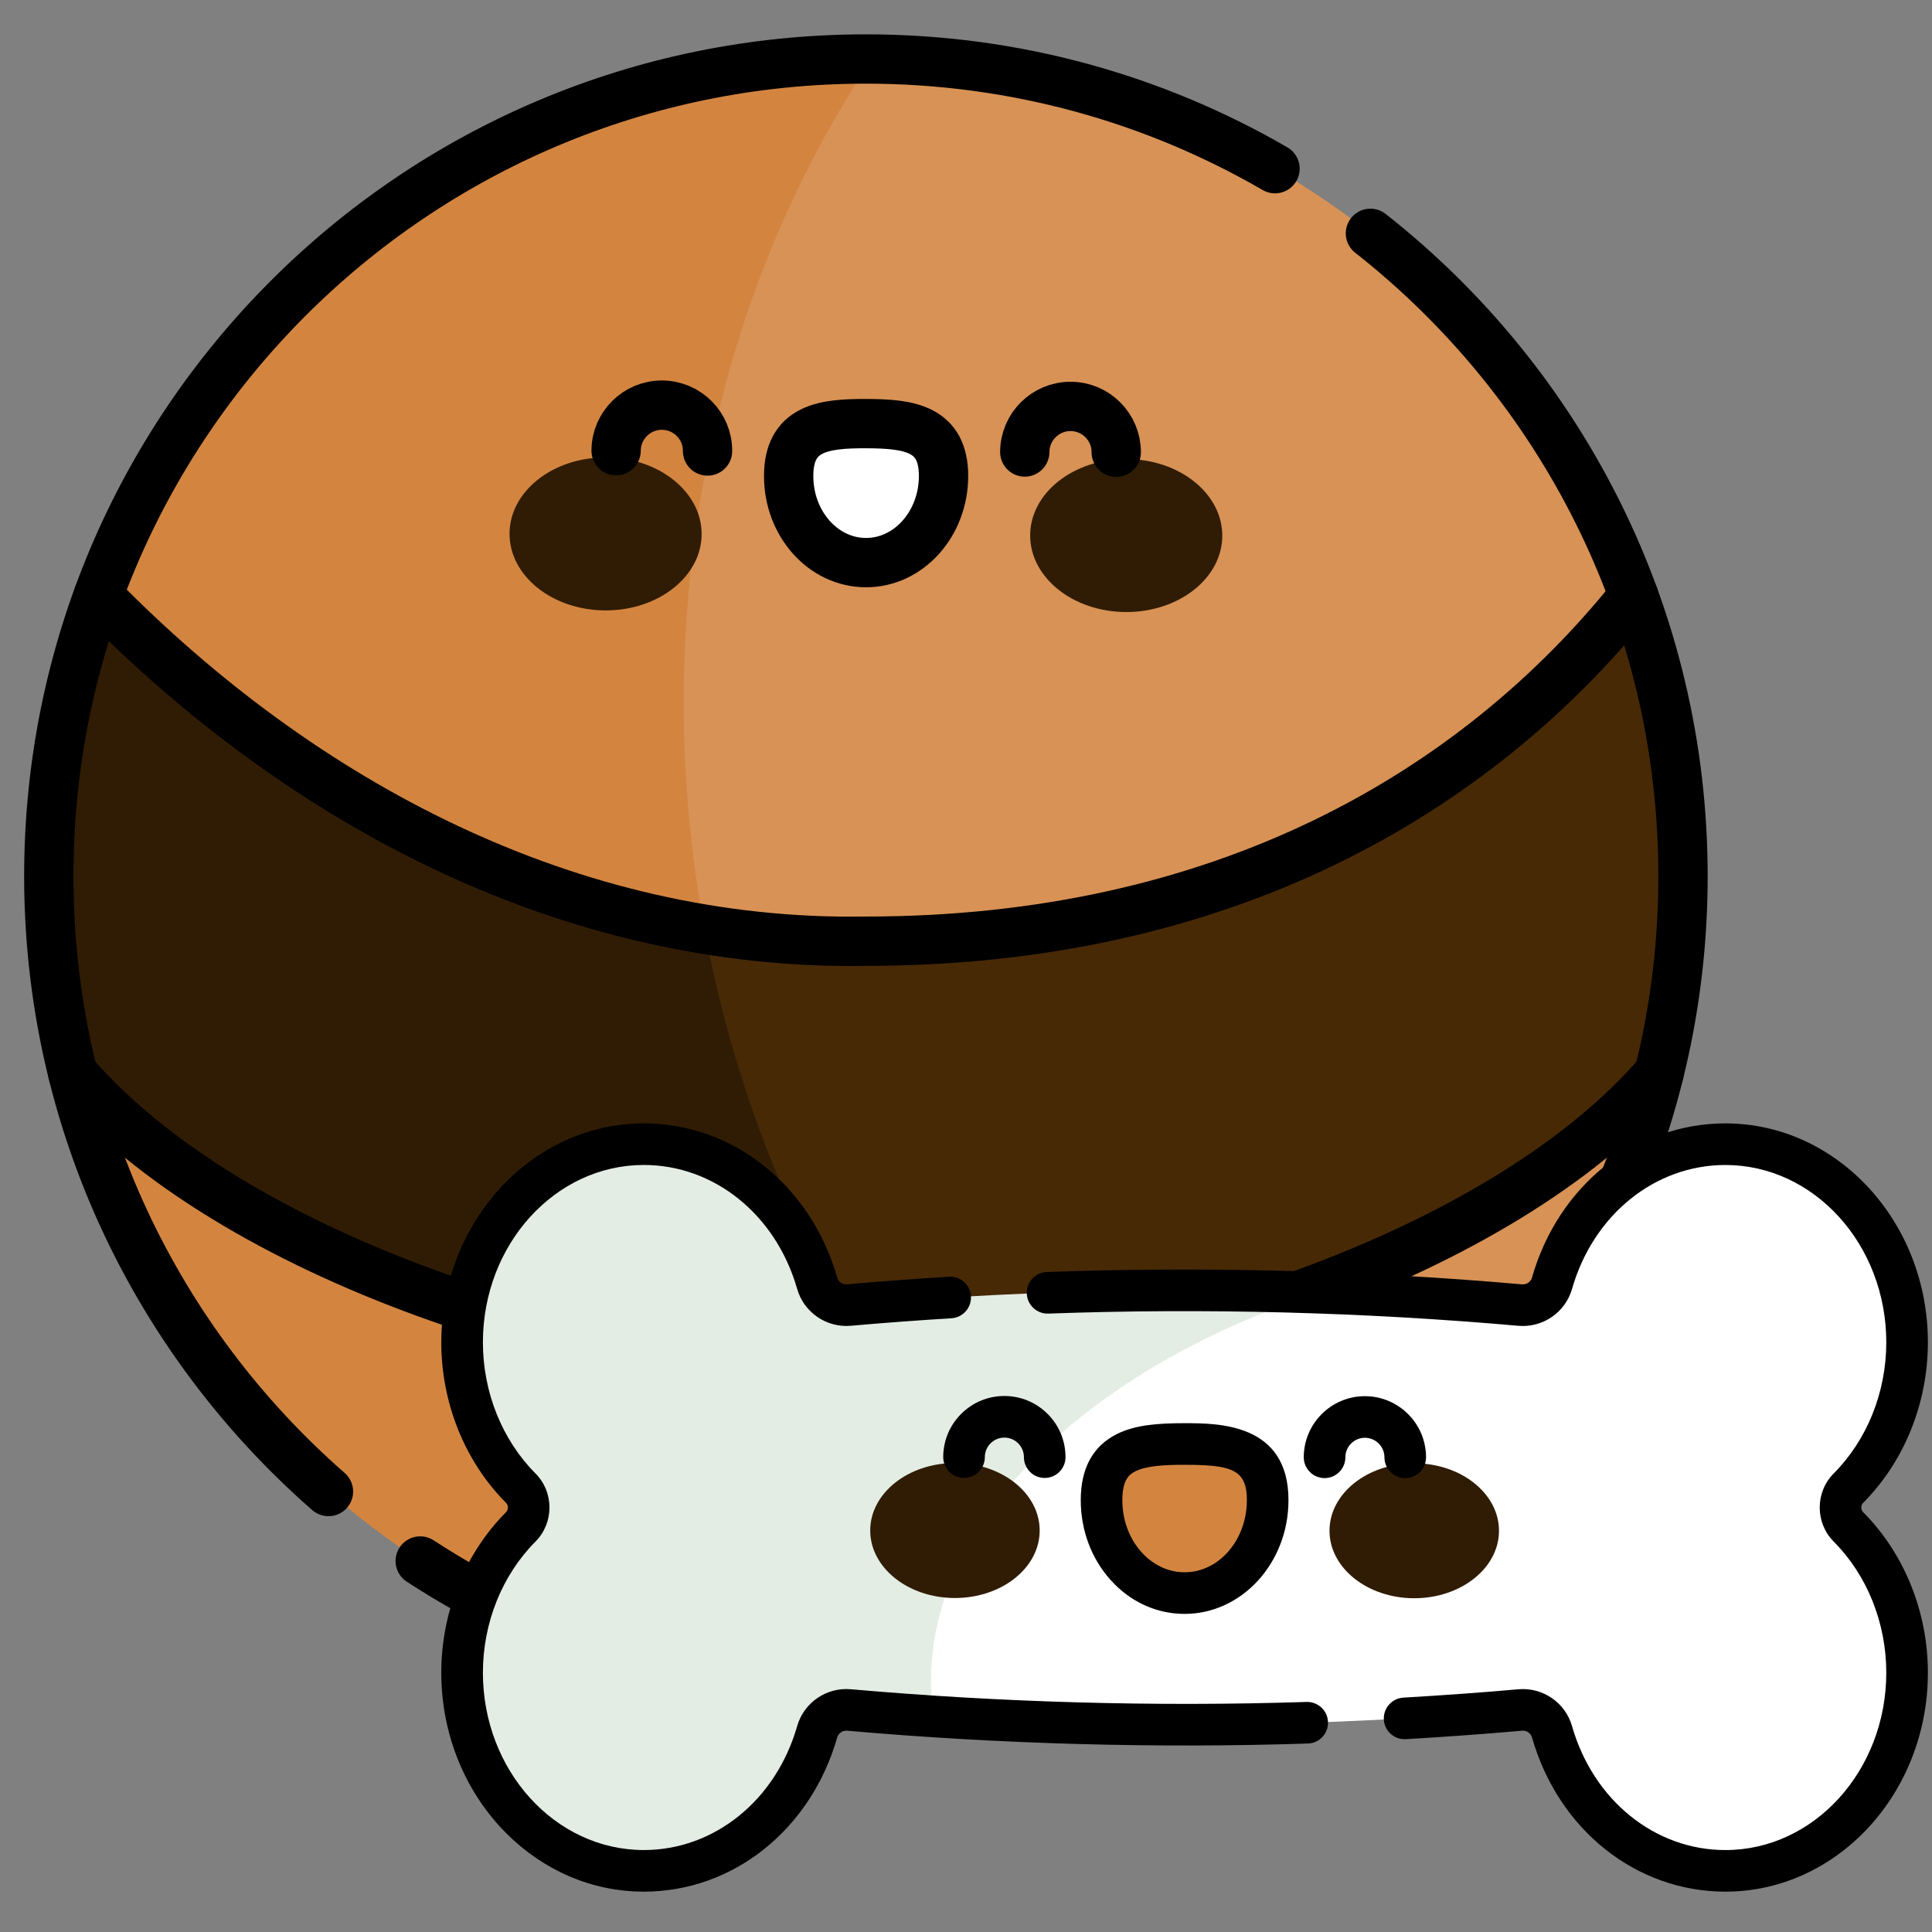
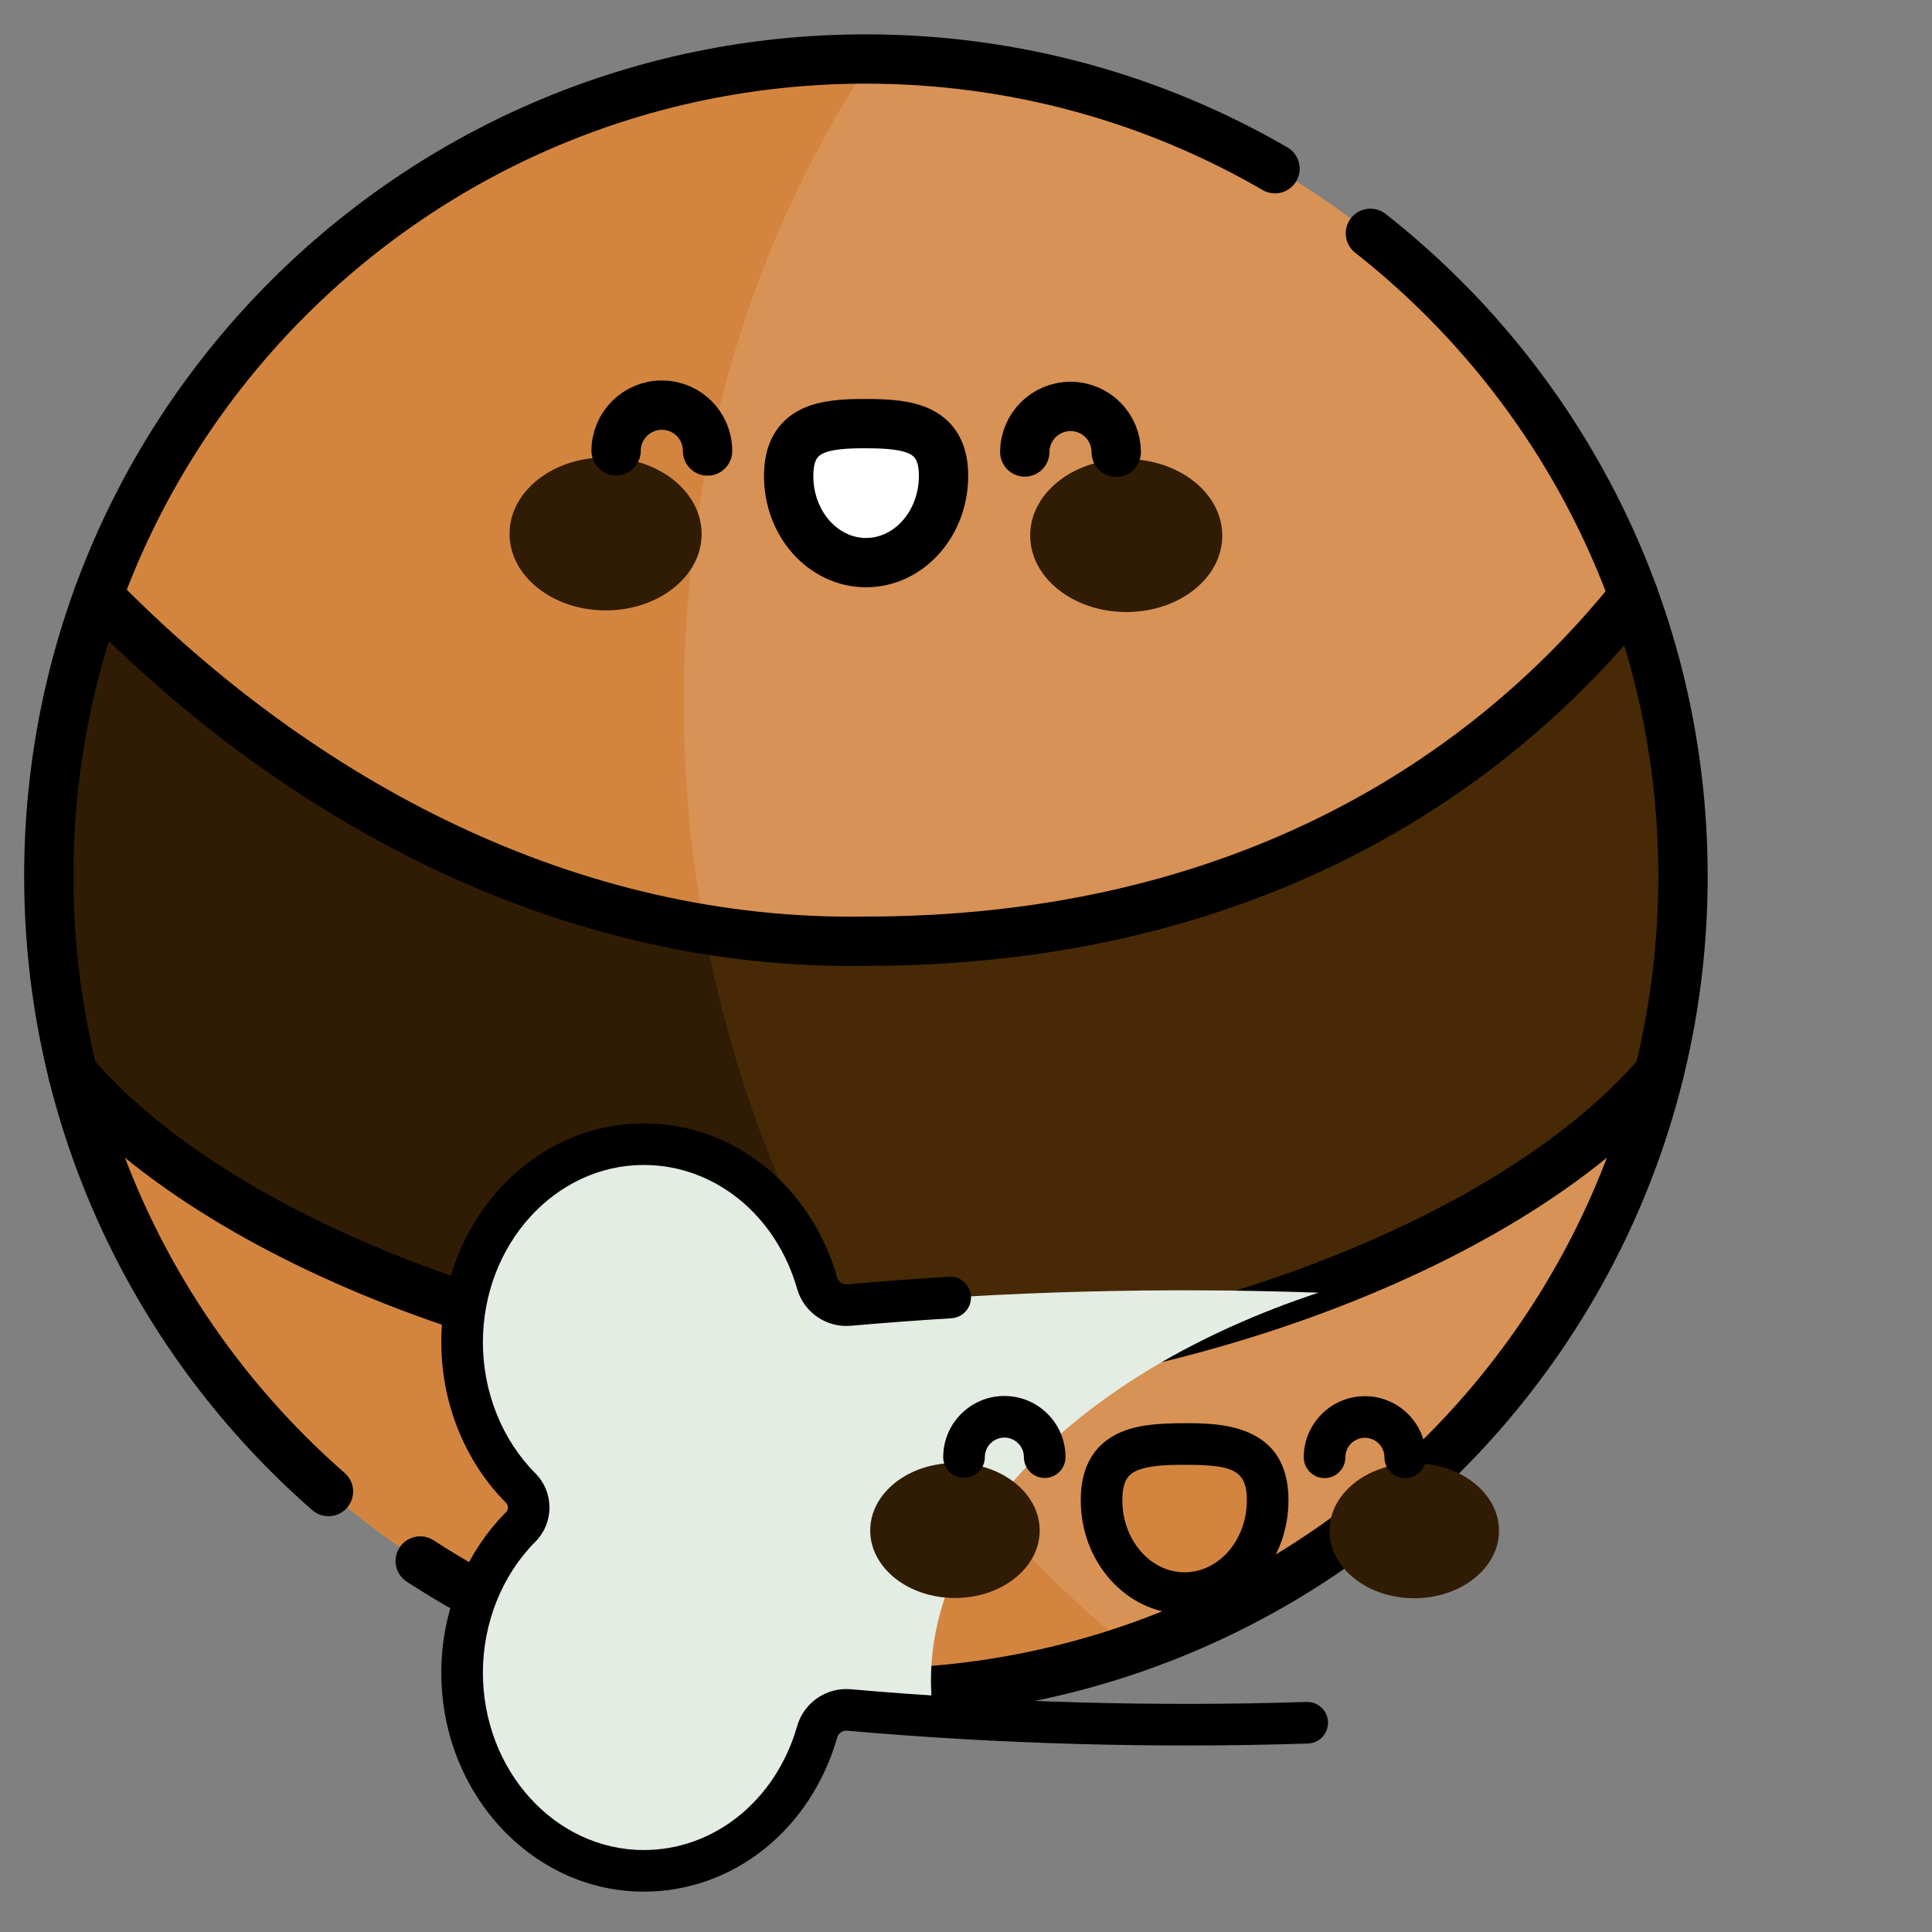
<svg xmlns="http://www.w3.org/2000/svg" width="80" height="80" viewBox="0 0 80 80" fill="none">
  <rect x="0" y="0" width="80" height="80" fill="#808080" stroke="none" />
  <g id="customer-step_image">
    <g id="ball-n-bone">
      <g id="ball" clip-path="url(#clip0_2423_10058)">
        <g id="Group">
          <g id="Group_2">
            <g id="Group_3">
              <path id="Vector" d="M68.697 44.442C65.929 55.615 57.607 64.597 46.832 68.291C38.399 65.093 35.094 59.398 34.748 53.942C35.119 53.949 35.488 53.951 35.855 53.951C47.231 53.951 58.062 49.984 68.697 44.442Z" fill="#D89255" />
              <path id="Vector_2" d="M46.832 68.291C43.39 69.472 39.697 70.111 35.855 70.111C19.985 70.111 6.667 59.184 3.014 44.442C12.178 51.119 23.706 53.778 34.748 53.942C37.696 59.207 41.699 64.096 46.832 68.291Z" fill="#D38540" />
              <path id="Vector_3" d="M67.646 24.672C64.124 34.404 50.612 41.899 35.855 41.899C33.907 41.932 31.87 41.765 29.809 41.42C21.593 27.419 23.07 10.246 36.106 2.445C50.606 2.55 62.938 11.777 67.646 24.672Z" fill="#D89255" />
              <path id="Vector_4" d="M29.809 41.42C18.908 39.601 7.286 32.852 4.065 24.672C8.8 11.702 21.247 2.443 35.855 2.443C35.938 2.443 36.023 2.443 36.106 2.445C28.892 13.191 26.424 27.7 29.809 41.42Z" fill="#D38540" />
              <path id="Vector_5" d="M69.69 36.278C69.69 39.093 69.345 41.827 68.697 44.443C62.347 51.836 47.849 56.739 36.568 56.938C30.032 52.507 27.405 44.443 29.174 38.479C31.356 38.839 33.586 39.012 35.855 38.973C50.612 38.973 61.093 32.856 67.646 24.672C68.968 28.292 69.69 32.2 69.69 36.278Z" fill="#472906" />
              <path id="Vector_6" d="M36.568 56.938C36.329 56.943 36.091 56.946 35.856 56.946C24.48 56.946 9.5 51.994 3.014 44.443C2.366 41.827 2.021 39.093 2.021 36.278C2.021 32.2 2.743 28.292 4.065 24.672C10.927 31.674 19.578 36.896 29.175 38.479C30.36 44.883 32.787 51.188 36.568 56.938Z" fill="#301C04" />
              <path id="Vector_7" d="M29.053 22.121C29.048 23.87 27.263 25.283 25.066 25.276C22.87 25.269 21.093 23.845 21.099 22.096C21.104 20.347 22.889 18.934 25.086 18.941C27.283 18.948 29.059 20.372 29.053 22.121Z" fill="#301C04" />
              <path id="Vector_8" d="M42.657 22.163C42.652 23.913 44.428 25.336 46.625 25.343C48.821 25.35 50.607 23.938 50.612 22.188C50.618 20.439 48.841 19.015 46.645 19.008C44.448 19.002 42.663 20.414 42.657 22.163Z" fill="#301C04" />
-               <path id="Vector_9" d="M39.07 19.719C39.076 17.737 37.641 17.546 35.87 17.541C34.099 17.535 32.663 17.717 32.657 19.698C32.65 21.68 34.081 23.291 35.852 23.297C37.623 23.302 39.064 21.7 39.07 19.719Z" fill="white" />
+               <path id="Vector_9" d="M39.07 19.719C39.076 17.737 37.641 17.546 35.87 17.541C34.099 17.535 32.663 17.717 32.657 19.698C32.65 21.68 34.081 23.291 35.852 23.297Z" fill="white" />
            </g>
            <g id="_x30_3_Ball">
              <path id="Vector_10" d="M17.4 64.638C22.708 68.099 29.046 70.112 35.856 70.112C54.542 70.112 69.69 54.964 69.69 36.278C69.69 25.476 64.627 15.856 56.746 9.662" stroke="black" stroke-width="2.042" stroke-miterlimit="10" stroke-linecap="round" stroke-linejoin="round" />
              <path id="Vector_11" d="M52.796 6.985C47.814 4.097 42.028 2.443 35.856 2.443C17.169 2.443 2.021 17.591 2.021 36.278C2.021 46.442 6.505 55.559 13.601 61.761" stroke="black" stroke-width="2.042" stroke-miterlimit="10" stroke-linecap="round" stroke-linejoin="round" />
              <path id="Vector_12" d="M4.065 24.672C12.487 33.266 23.605 39.178 35.855 38.973C50.611 38.973 61.093 32.856 67.646 24.672" stroke="black" stroke-width="2.042" stroke-miterlimit="10" stroke-linecap="round" stroke-linejoin="round" />
              <path id="Vector_13" d="M68.697 44.442C62.212 51.992 47.231 56.945 35.855 56.945C24.48 56.945 9.5 51.993 3.014 44.442" stroke="black" stroke-width="2.042" stroke-miterlimit="10" stroke-linecap="round" stroke-linejoin="round" />
              <path id="Vector_14" d="M39.07 19.719C39.076 17.737 37.641 17.546 35.87 17.541C34.099 17.535 32.663 17.717 32.657 19.698C32.65 21.68 34.081 23.291 35.852 23.297C37.623 23.302 39.064 21.7 39.07 19.719Z" stroke="black" stroke-width="2.042" stroke-miterlimit="10" stroke-linecap="round" stroke-linejoin="round" />
              <path id="Vector_15" d="M29.298 18.675C29.302 17.629 28.457 16.779 27.411 16.776C26.366 16.773 25.515 17.618 25.512 18.663" stroke="black" stroke-width="2.042" stroke-miterlimit="10" stroke-linecap="round" stroke-linejoin="round" />
              <path id="Vector_16" d="M42.434 18.716C42.438 17.671 43.288 16.826 44.333 16.829C45.379 16.832 46.224 17.683 46.221 18.728" stroke="black" stroke-width="2.042" stroke-miterlimit="10" stroke-linecap="round" stroke-linejoin="round" />
            </g>
          </g>
        </g>
      </g>
      <g id="Vector_17">
-         <path d="M71.439 77.468C68.067 77.468 65.214 75.046 64.259 71.71C64.094 71.133 63.539 70.754 62.941 70.806C54.848 71.518 46.753 71.608 38.659 71.074C35.154 68.442 33.575 64.242 35.351 61.682C38.051 57.791 48.456 55.585 54.596 53.527C57.378 53.624 60.16 53.795 62.941 54.039C63.539 54.092 64.094 53.713 64.259 53.135C65.214 49.8 68.067 47.377 71.439 47.378C75.594 47.378 78.962 51.052 78.962 55.584C78.962 57.972 78.026 60.121 76.534 61.62C76.094 62.063 76.094 62.782 76.534 63.226C78.026 64.725 78.962 66.874 78.962 69.261C78.962 73.794 75.594 77.468 71.439 77.468Z" fill="white" />
        <path d="M33.844 71.71C32.889 75.046 30.037 77.468 26.664 77.467C22.51 77.467 19.141 73.794 19.141 69.261C19.141 66.873 20.077 64.725 21.569 63.226C22.009 62.782 22.009 62.063 21.569 61.619C20.077 60.12 19.141 57.972 19.141 55.584C19.141 51.051 22.51 47.378 26.664 47.378C30.037 47.377 32.889 49.799 33.844 53.135C34.009 53.712 34.564 54.092 35.162 54.039C41.64 53.47 48.118 53.299 54.596 53.527C44.633 56.817 37.95 63.484 38.592 70.522C38.609 70.708 38.631 70.892 38.659 71.074C37.493 70.998 36.328 70.908 35.162 70.806C34.564 70.753 34.009 71.133 33.844 71.71Z" fill="#E3EDE3" />
        <path d="M55.052 63.384C55.051 64.927 56.622 66.178 58.559 66.18C60.497 66.18 62.069 64.93 62.07 63.387C62.071 61.844 60.5 60.592 58.562 60.591C56.624 60.59 55.053 61.84 55.052 63.384Z" fill="#301C04" />
        <path d="M43.051 63.377C43.05 64.921 41.479 66.171 39.541 66.17C37.603 66.169 36.033 64.917 36.034 63.374C36.034 61.831 37.606 60.58 39.544 60.581C41.482 60.582 43.052 61.834 43.051 63.377Z" fill="#301C04" />
        <path d="M45.613 62.116C45.614 59.99 47.154 59.791 49.054 59.792C50.953 59.793 52.493 59.994 52.492 62.12C52.491 64.245 50.95 65.967 49.051 65.966C47.151 65.966 45.612 64.242 45.613 62.116Z" fill="#D38540" />
        <path d="M46.156 65.602C46.095 65.54 46.035 65.477 45.977 65.412C45.186 64.526 44.751 63.356 44.752 62.116C44.752 60.803 45.25 59.886 46.232 59.389C46.983 59.008 47.903 58.931 49.054 58.931C50.45 58.932 53.355 58.933 53.353 62.12C53.352 64.717 51.421 66.829 49.05 66.828C47.966 66.827 46.948 66.394 46.156 65.602ZM51.321 61.088C50.964 60.732 50.267 60.655 49.053 60.654C48.271 60.654 47.483 60.686 47.01 60.925C46.732 61.066 46.475 61.308 46.474 62.117C46.474 62.933 46.753 63.696 47.261 64.265C47.746 64.807 48.381 65.105 49.051 65.105C50.472 65.106 51.63 63.767 51.63 62.119C51.631 61.636 51.541 61.309 51.321 61.088Z" fill="black" />
        <path d="M54.239 60.952C54.083 60.796 53.986 60.581 53.986 60.343C53.987 58.947 55.123 57.812 56.519 57.813C57.915 57.814 59.05 58.95 59.049 60.345C59.049 60.821 58.663 61.207 58.188 61.206C57.712 61.206 57.326 60.82 57.327 60.345C57.327 59.899 56.964 59.536 56.518 59.535C56.072 59.535 55.709 59.898 55.709 60.344C55.709 60.819 55.323 61.205 54.847 61.205C54.609 61.205 54.394 61.108 54.239 60.952Z" fill="black" />
        <path d="M39.31 60.945C39.154 60.789 39.057 60.573 39.057 60.335C39.058 59.659 39.321 59.023 39.8 58.546C40.278 58.068 40.914 57.805 41.59 57.805C42.266 57.806 42.901 58.069 43.379 58.547L43.38 58.547C43.858 59.026 44.12 59.662 44.12 60.338C44.12 60.813 43.734 61.199 43.258 61.199C42.783 61.199 42.397 60.813 42.398 60.337C42.398 59.891 42.035 59.528 41.589 59.528C41.143 59.528 40.78 59.89 40.78 60.336C40.78 60.812 40.394 61.197 39.918 61.197C39.681 61.197 39.465 61.1 39.31 60.945Z" fill="black" />
        <path d="M20.97 75.918C19.312 74.261 18.273 71.89 18.273 69.261C18.273 66.749 19.249 64.328 20.952 62.618C21.058 62.511 21.058 62.335 20.951 62.227C19.249 60.517 18.273 58.096 18.273 55.584C18.273 50.584 22.034 46.517 26.657 46.517C30.354 46.516 33.572 49.081 34.665 52.898C34.717 53.079 34.891 53.198 35.08 53.181C36.465 53.059 37.882 52.954 39.292 52.867C39.767 52.837 40.175 53.199 40.204 53.673C40.234 54.148 39.872 54.557 39.398 54.586C38.002 54.672 36.6 54.777 35.231 54.897C34.221 54.986 33.287 54.344 33.009 53.372C32.13 50.301 29.578 48.238 26.657 48.239C22.984 48.239 19.996 51.534 19.996 55.584C19.996 57.644 20.789 59.622 22.173 61.012C22.945 61.79 22.945 63.055 22.174 63.833C20.789 65.223 19.996 67.201 19.996 69.261C19.996 73.311 22.984 76.606 26.657 76.606C29.578 76.607 32.13 74.544 33.009 71.473C33.287 70.501 34.221 69.859 35.231 69.948C41.491 70.498 47.84 70.675 54.101 70.474C54.577 70.459 54.975 70.832 54.99 71.308C55.005 71.783 54.632 72.181 54.157 72.196C47.827 72.399 41.408 72.22 35.08 71.665C34.891 71.648 34.717 71.767 34.666 71.947C33.572 75.766 30.354 78.33 26.657 78.329C24.465 78.329 22.466 77.414 20.97 75.918Z" fill="black" />
-         <path d="M57.553 71.764C57.409 71.62 57.315 71.424 57.302 71.205C57.275 70.73 57.637 70.323 58.112 70.295C59.717 70.202 61.319 70.086 62.872 69.949C63.882 69.86 64.816 70.501 65.094 71.474C65.973 74.545 68.525 76.608 71.446 76.607C75.119 76.607 78.107 73.312 78.107 69.261C78.107 67.202 77.314 65.224 75.93 63.834C75.158 63.056 75.158 61.791 75.929 61.013C77.314 59.623 78.107 57.645 78.107 55.585C78.107 51.535 75.119 48.24 71.446 48.24C68.525 48.239 65.973 50.302 65.094 53.373C64.816 54.345 63.882 54.987 62.872 54.898C56.418 54.33 49.869 54.16 43.409 54.393C42.934 54.41 42.534 54.038 42.517 53.563C42.5 53.088 42.872 52.688 43.347 52.671C49.878 52.436 56.498 52.608 63.023 53.182C63.212 53.198 63.386 53.079 63.437 52.899C64.531 49.081 67.749 46.516 71.446 46.517C76.069 46.517 79.83 50.585 79.83 55.585C79.83 58.096 78.853 60.518 77.151 62.228C77.044 62.335 77.044 62.511 77.152 62.619C78.853 64.328 79.83 66.75 79.83 69.261C79.83 74.261 76.069 78.329 71.446 78.329C67.749 78.33 64.531 75.766 63.438 71.948C63.386 71.767 63.212 71.648 63.023 71.665C61.453 71.803 59.834 71.921 58.212 72.015C57.957 72.03 57.721 71.932 57.553 71.764Z" fill="black" />
      </g>
    </g>
  </g>
  <defs>
    <clipPath id="clip0_2423_10058">
      <rect width="69.711" height="69.711" fill="white" transform="translate(1 1.422)" />
    </clipPath>
  </defs>
</svg>